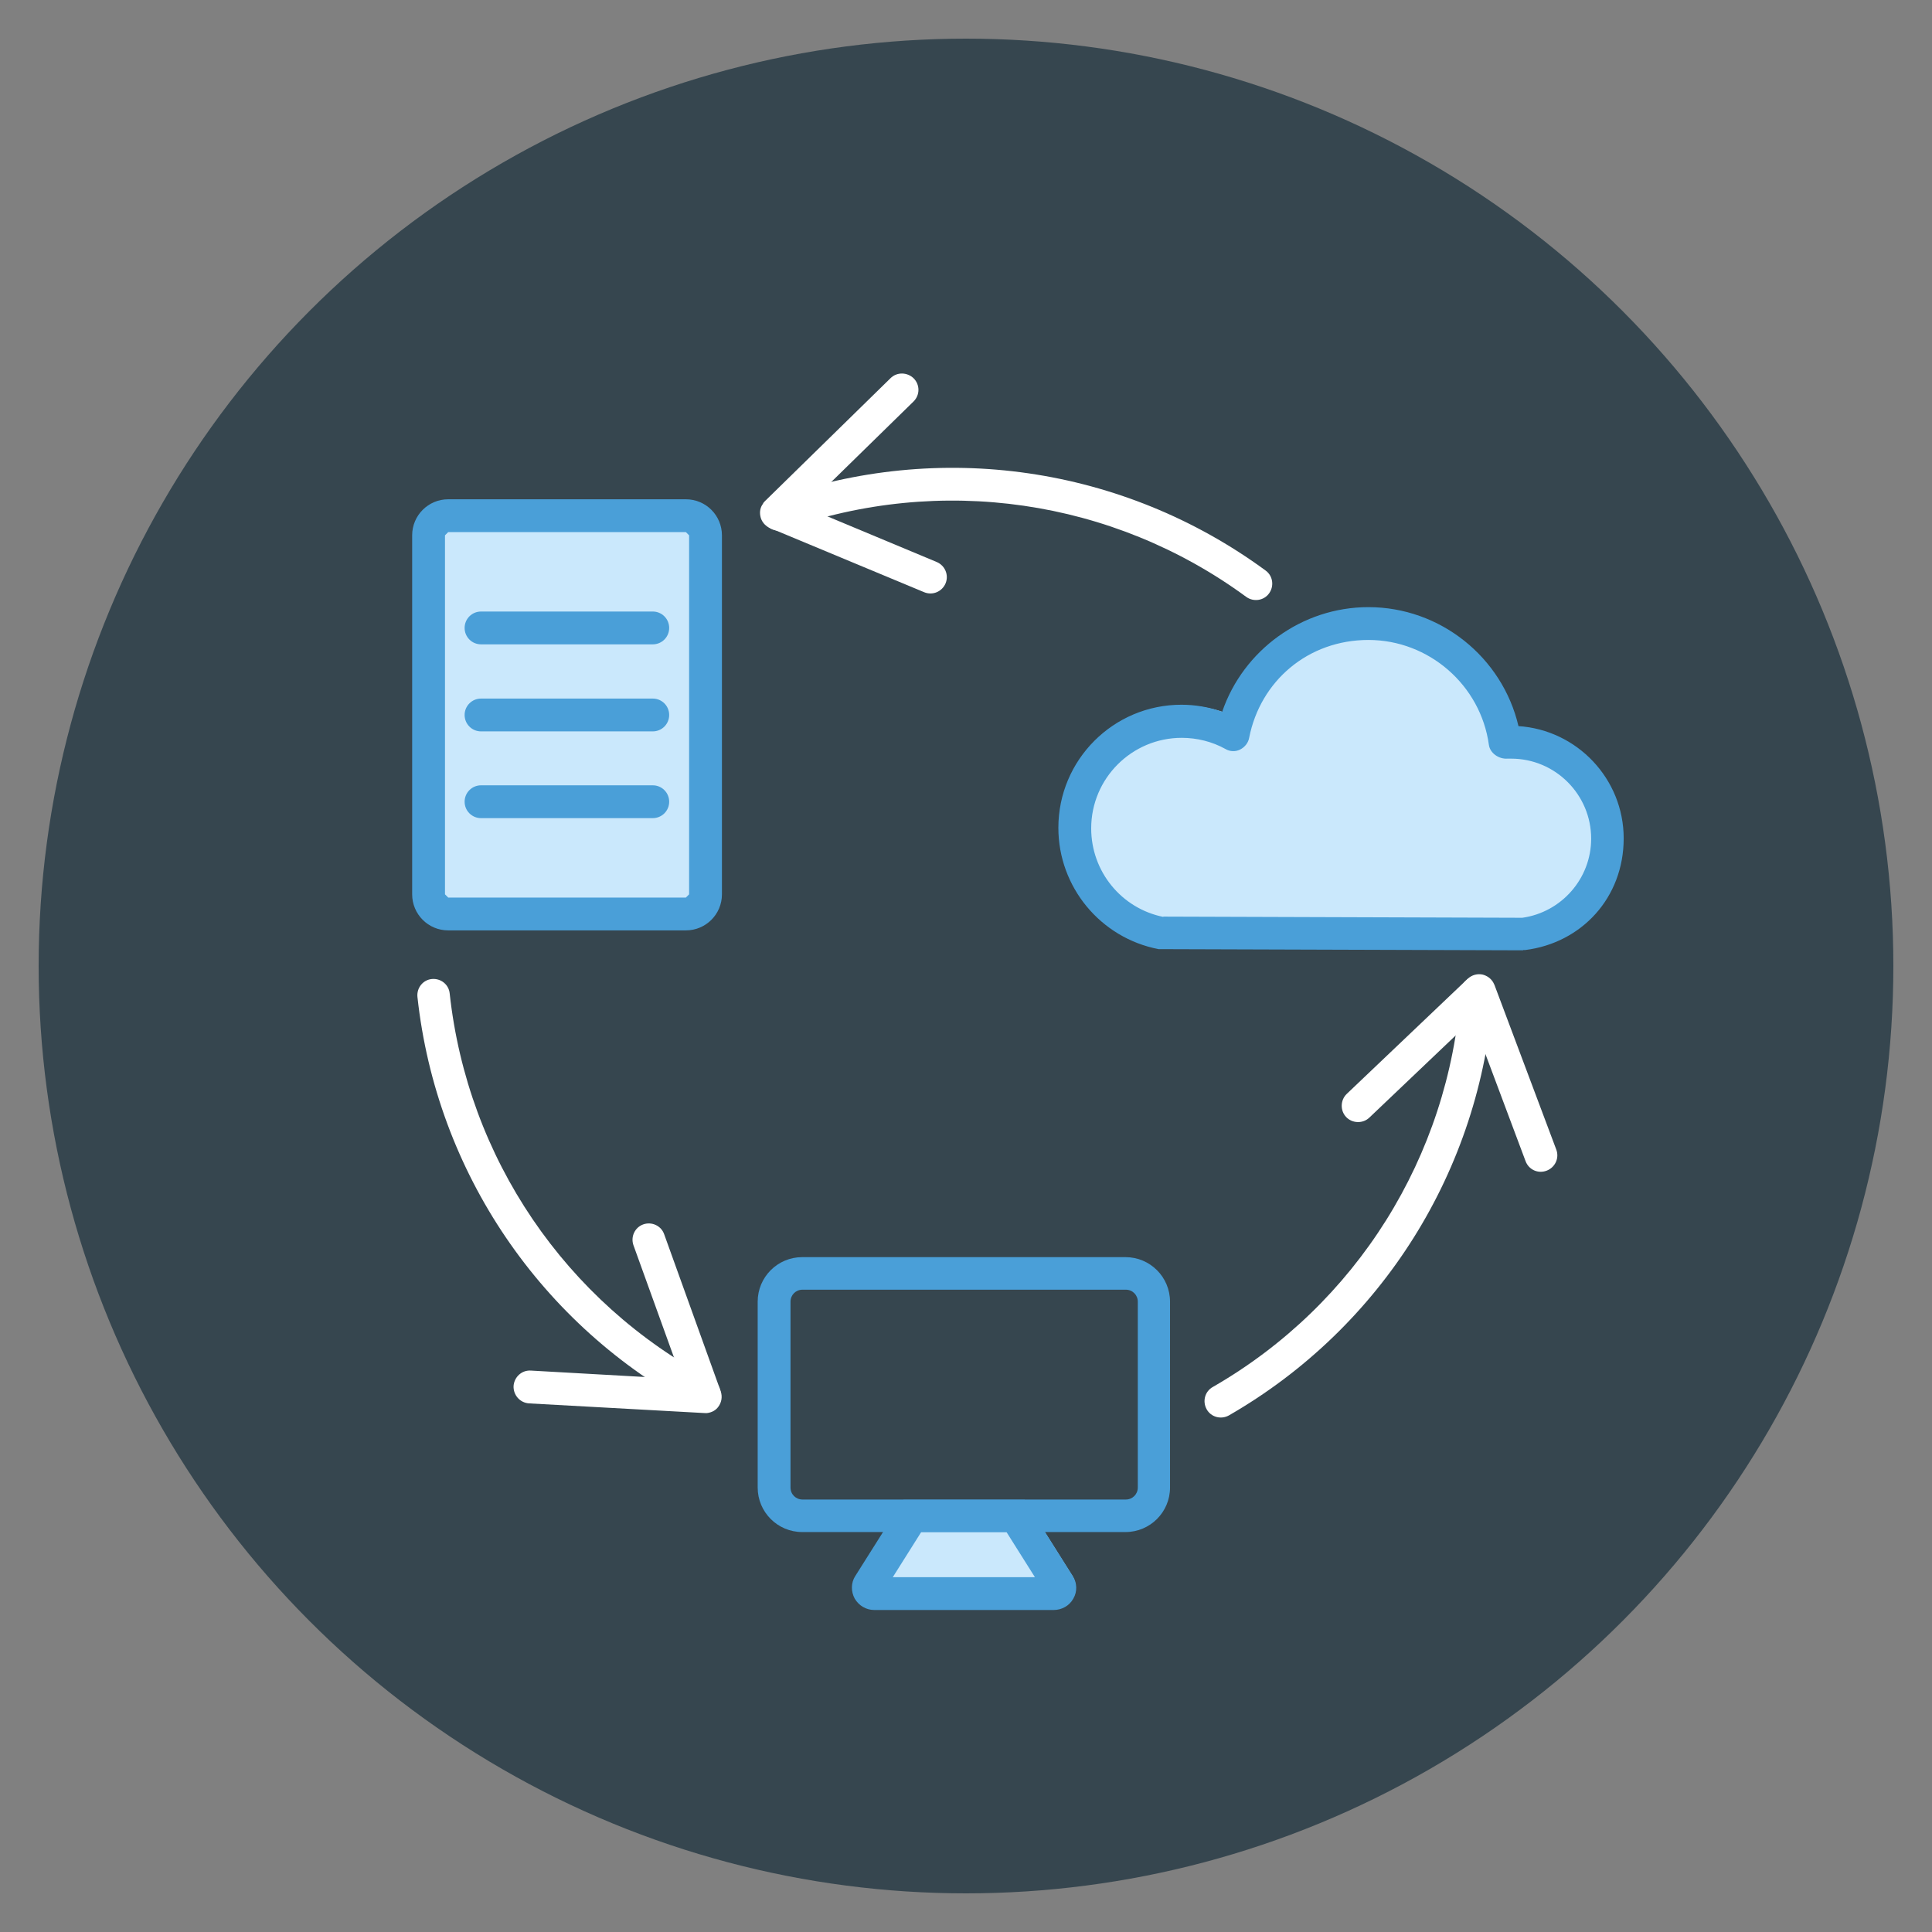
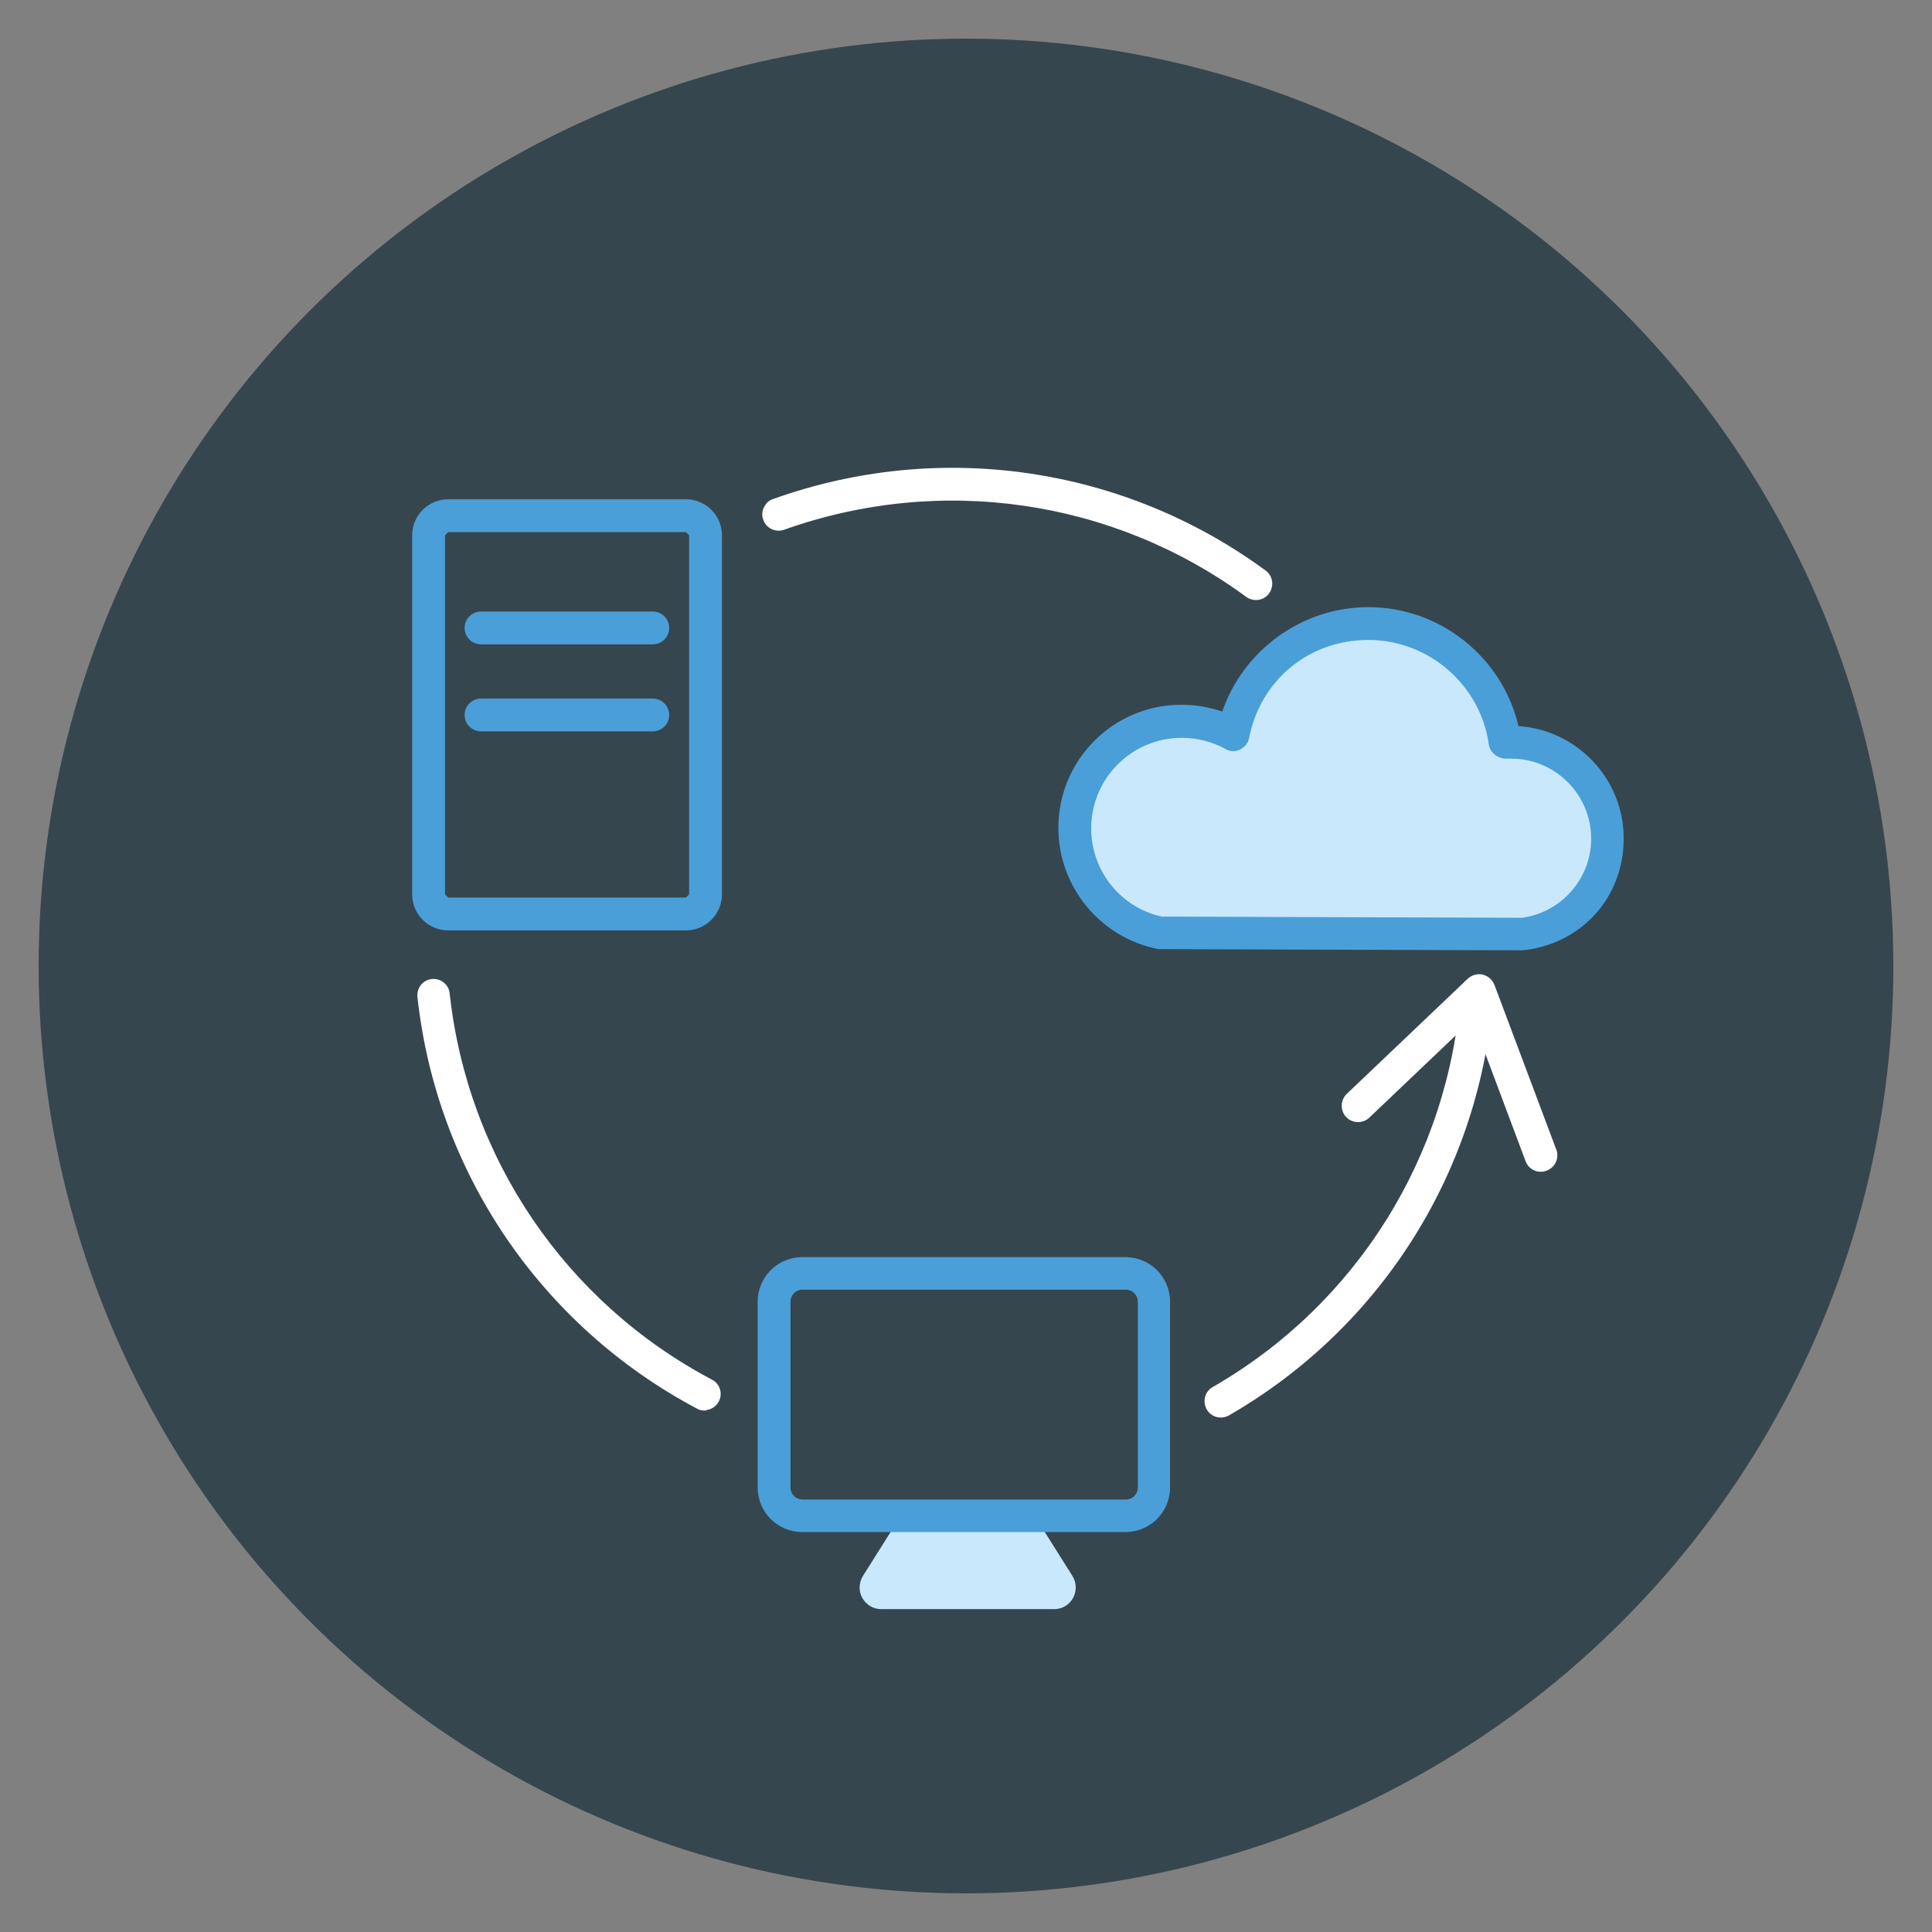
<svg xmlns="http://www.w3.org/2000/svg" height="150" viewBox="0 0 150 150" width="150">
  <rect x="0" y="0" width="150" height="150" fill="#808080" stroke="none" />
  <g fill="none" fill-rule="evenodd">
    <circle cx="75" cy="75" fill="#36464f" r="72" />
    <g fill-rule="nonzero" transform="translate(32 29)">
      <path d="m58.386 44.486h-.228c-4.437-.865-7.668-4.755-7.668-9.283 0-5.188 4.232-9.42 9.42-9.42 1.069 0 2.116.182 3.117.523 1.615-4.71 6.098-8.009 11.195-8.009 5.484 0 10.262 3.845 11.491 9.101 4.482.296 8.055 4.027 8.055 8.601 0 4.573-3.231 8.009-7.531 8.533h-.159" fill="#cae8fc" />
-       <rect fill="#cae8fc" height="31.946" rx="1.17" width="22.958" x=".614" y="10.447" />
      <path d="m49.853 95.932h-13.447c-.614 0-1.16-.341-1.456-.865-.296-.523-.273-1.183.046-1.707l3.595-5.711h9.079l3.595 5.711c.319.523.341 1.16.046 1.707-.296.546-.865.865-1.456.865z" fill="#cae8fc" />
      <g fill="#4a9fd8">
        <path d="m55.382 89.948h-25.097c-1.911 0-3.459-1.547-3.459-3.459v-14.426c0-1.911 1.547-3.459 3.459-3.459h25.097c1.911 0 3.459 1.547 3.459 3.459v14.426c0 1.911-1.547 3.459-3.459 3.459zm-25.074-18.817c-.523 0-.933.41-.933.933v14.426c0 .523.41.933.933.933h25.097c.523 0 .933-.41.933-.933v-14.426c0-.523-.41-.933-.933-.933z" />
-         <path d="m49.83 96h-13.948c-.637 0-1.206-.341-1.524-.887-.296-.546-.296-1.229.046-1.752l3.732-5.916h9.42l3.732 5.916c.341.546.364 1.206.046 1.752-.296.546-.887.887-1.524.887zm-12.514-2.548h11.035l-2.207-3.504h-6.621z" />
        <path d="m86.259 44.782-28.078-.091h-.228c-4.505-.865-7.782-4.824-7.782-9.42 0-5.279 4.278-9.556 9.556-9.556 1.069 0 2.139.182 3.163.546 1.638-4.778 6.189-8.123 11.354-8.123 5.575 0 10.398 3.891 11.65 9.238 4.551.296 8.169 4.096 8.169 8.715s-3.277 8.123-7.645 8.669h-.159zm-27.941-2.617 27.873.091c3.049-.432 5.347-3.049 5.347-6.143 0-3.413-2.776-6.212-6.212-6.212h-.296c-.637.046-1.342-.41-1.433-1.069-.637-4.642-4.664-8.146-9.352-8.146s-8.396 3.185-9.261 7.6c-.068.387-.341.728-.705.91-.364.182-.796.159-1.138-.046-1.024-.569-2.207-.865-3.39-.865-3.868 0-7.031 3.14-7.031 7.031 0 3.345 2.344 6.212 5.597 6.872z" />
        <path d="m21.252 43.235h-18.453c-1.547 0-2.799-1.251-2.799-2.799v-27.873c0-1.547 1.251-2.799 2.799-2.799h18.453c1.547 0 2.799 1.251 2.799 2.799v27.873c0 1.547-1.251 2.799-2.799 2.799zm-18.453-30.922-.25.25v27.873l.25.25h18.453l.25-.25v-27.873l-.25-.25z" />
        <path d="m18.681 21.027h-13.334c-.705 0-1.274-.569-1.274-1.274 0-.705.569-1.274 1.274-1.274h13.334c.705 0 1.274.569 1.274 1.274 0 .705-.569 1.274-1.274 1.274z" />
        <path d="m18.681 27.785h-13.334c-.705 0-1.274-.569-1.274-1.274 0-.705.569-1.274 1.274-1.274h13.334c.705 0 1.274.569 1.274 1.274 0 .705-.569 1.274-1.274 1.274z" />
-         <path d="m18.681 34.52h-13.334c-.705 0-1.274-.569-1.274-1.274 0-.705.569-1.274 1.274-1.274h13.334c.705 0 1.274.569 1.274 1.274 0 .705-.569 1.274-1.274 1.274z" />
      </g>
      <path d="m22.845 80.505c-.25.023-.501 0-.728-.137-12.105-6.416-20.228-18.362-21.707-31.969-.068-.705.432-1.32 1.115-1.388.705-.068 1.32.432 1.388 1.115 1.388 12.765 8.988 23.982 20.364 29.989.614.319.865 1.092.523 1.707-.205.387-.592.614-.978.66z" fill="#fff" />
-       <path d="m22.913 80.71h-.205s-13.629-.751-13.629-.751c-.705-.046-1.229-.637-1.206-1.342.046-.705.637-1.251 1.342-1.206l11.718.66-3.754-10.398c-.228-.66.114-1.388.774-1.615s1.388.114 1.615.774l4.391 12.196c.137.41.068.842-.182 1.183-.205.296-.523.455-.887.501z" fill="#fff" />
      <path d="m83.778 47.444c.114.205.182.455.159.728-.978 13.675-8.669 25.894-20.524 32.72-.614.341-1.388.137-1.729-.478-.341-.614-.137-1.388.478-1.729 11.126-6.394 18.339-17.884 19.249-30.717.046-.705.66-1.229 1.365-1.183.432.023.796.273 1.001.637z" fill="#fff" />
      <path d="m83.938 47.285.091.182 4.801 12.787c.25.66-.091 1.388-.751 1.638-.66.25-1.388-.068-1.638-.751l-4.118-10.99-8.009 7.622c-.501.478-1.32.455-1.798-.046-.478-.501-.455-1.32.046-1.798l9.397-8.942c.319-.296.751-.41 1.16-.319.341.091.637.296.819.614z" fill="#fff" />
      <path d="m27.441 10.174c.137-.205.341-.364.592-.432 12.901-4.619 27.19-2.548 38.226 5.552.569.41.683 1.206.273 1.775-.41.569-1.206.683-1.775.273-10.353-7.6-23.755-9.534-35.882-5.211-.66.228-1.388-.114-1.615-.774-.159-.41-.068-.842.182-1.183z" fill="#fff" />
-       <path d="m27.236 10.083.137-.159 9.761-9.556c.501-.501 1.297-.478 1.798 0 .501.501.501 1.297 0 1.798l-8.396 8.214 10.194 4.255c.637.273.956 1.001.683 1.661-.273.637-1.001.956-1.661.683l-11.968-4.983c-.387-.159-.683-.523-.751-.933-.068-.341 0-.705.228-.978z" fill="#fff" />
    </g>
  </g>
</svg>